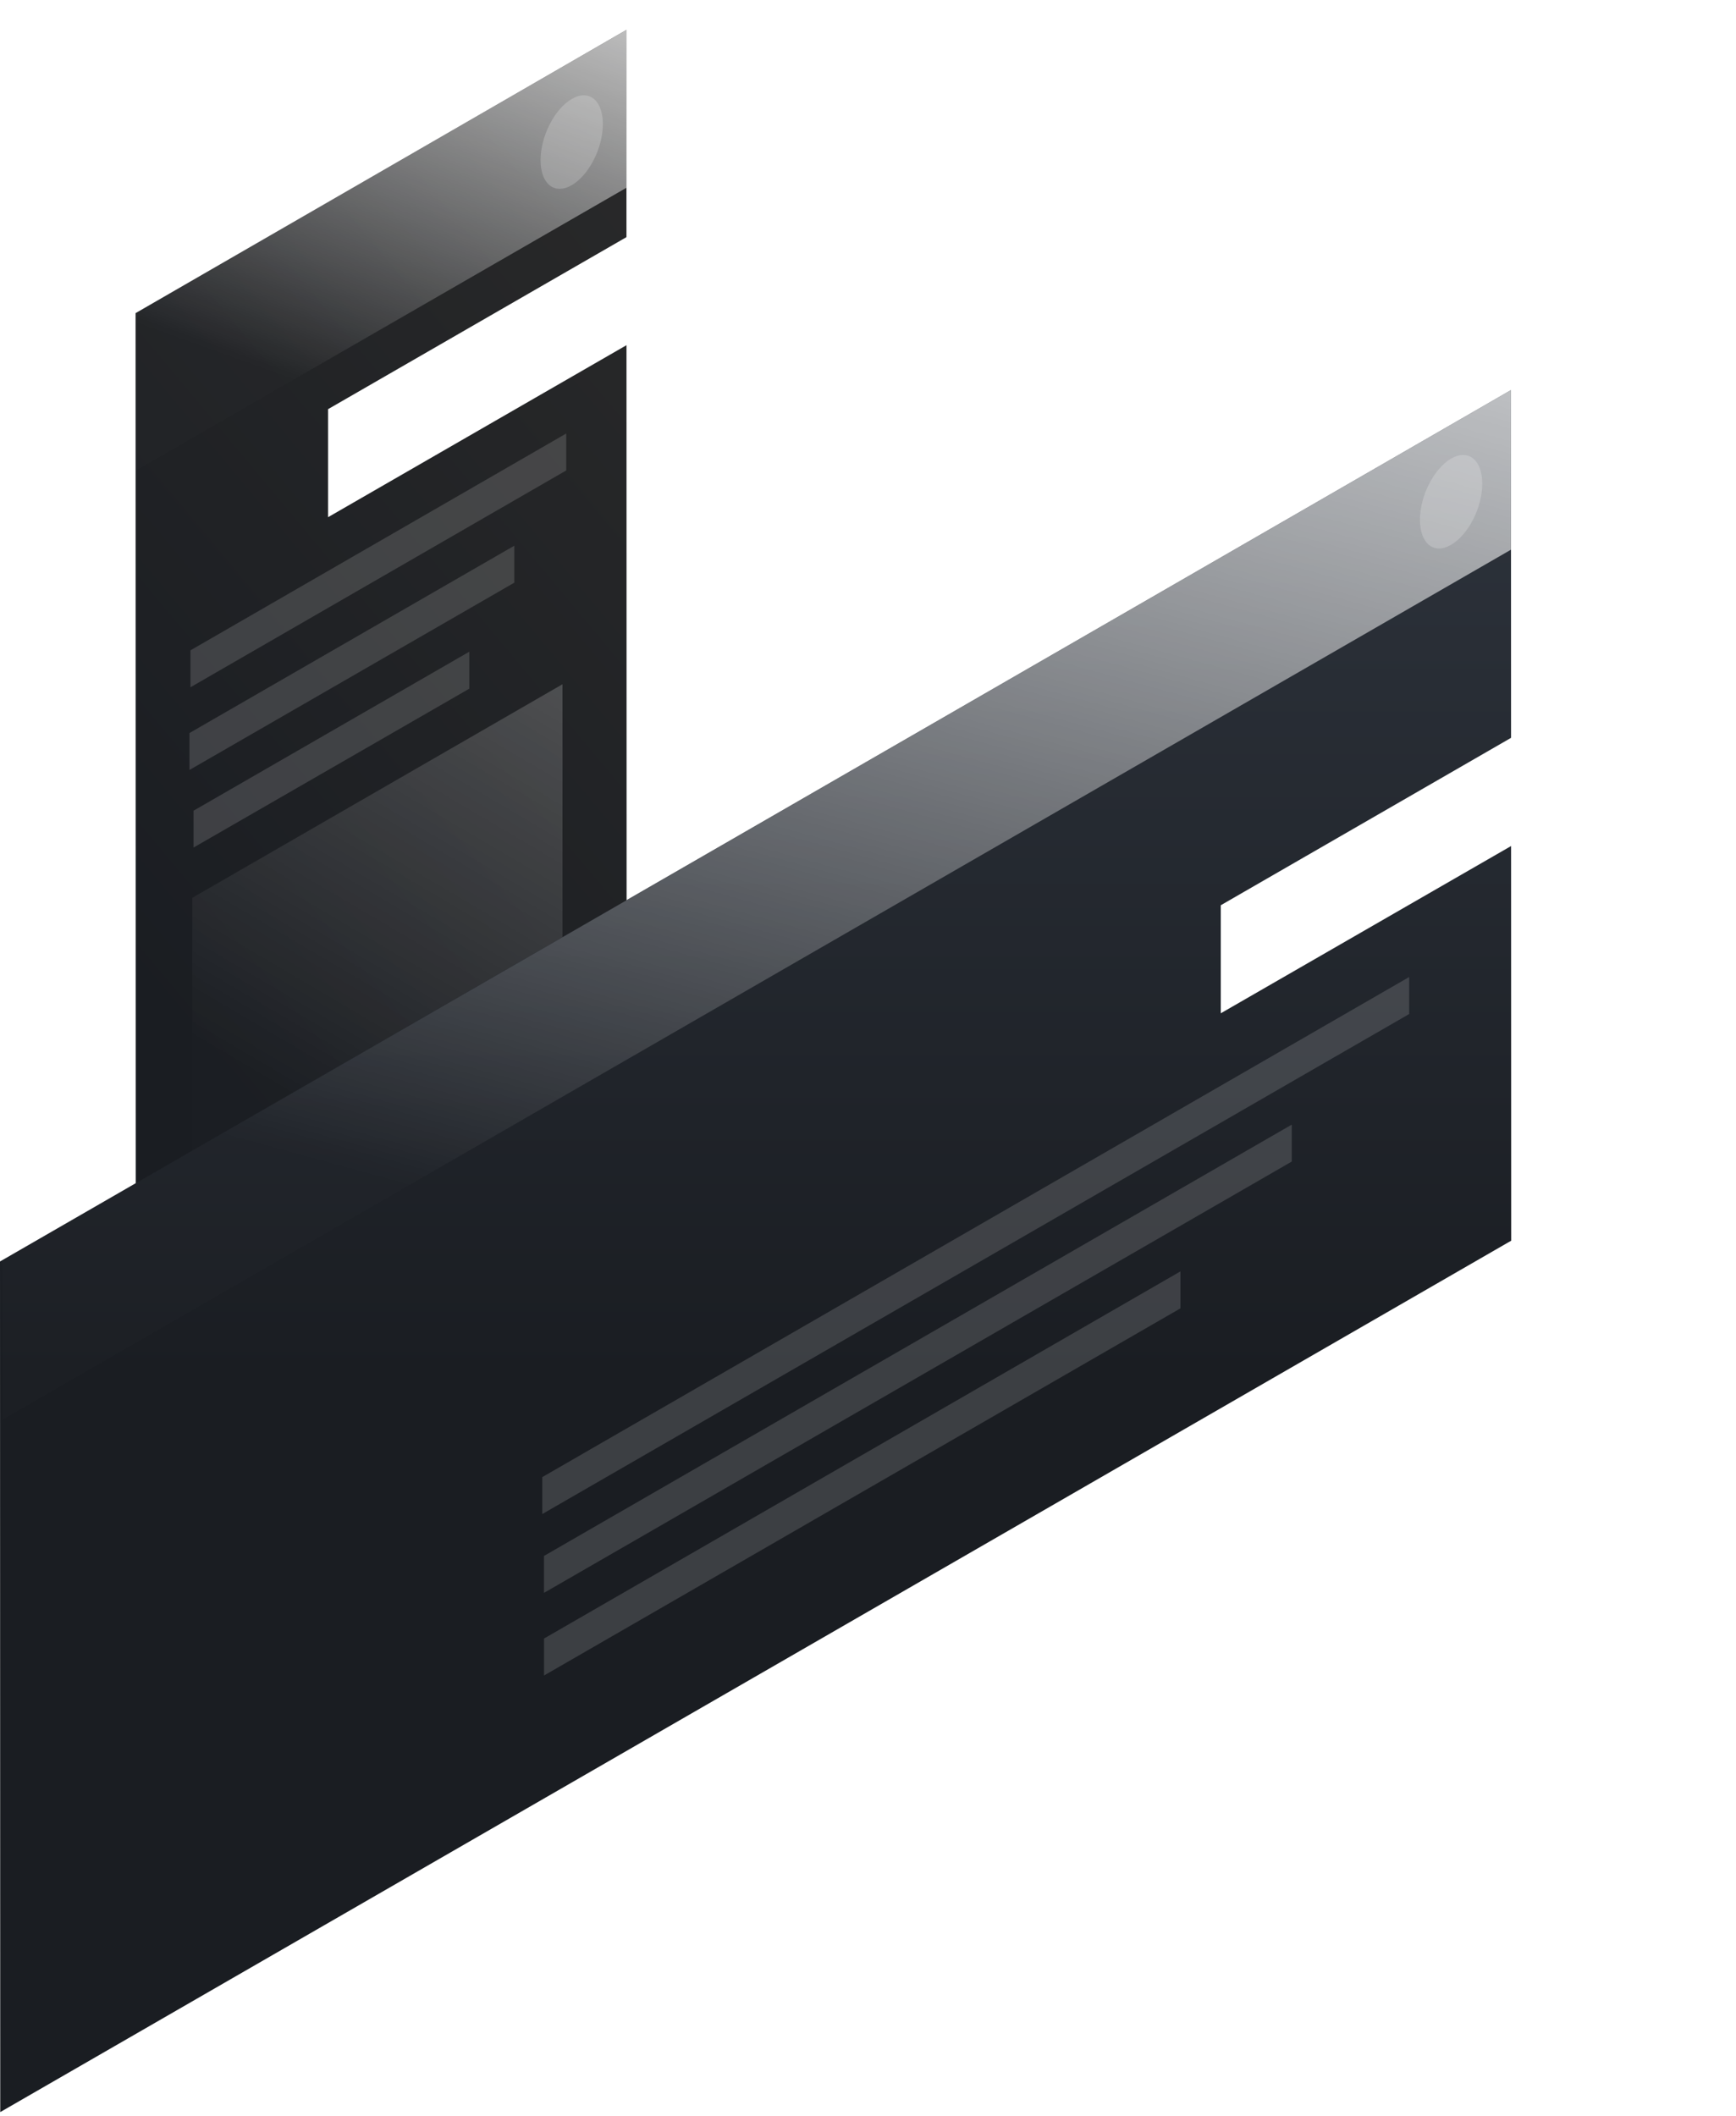
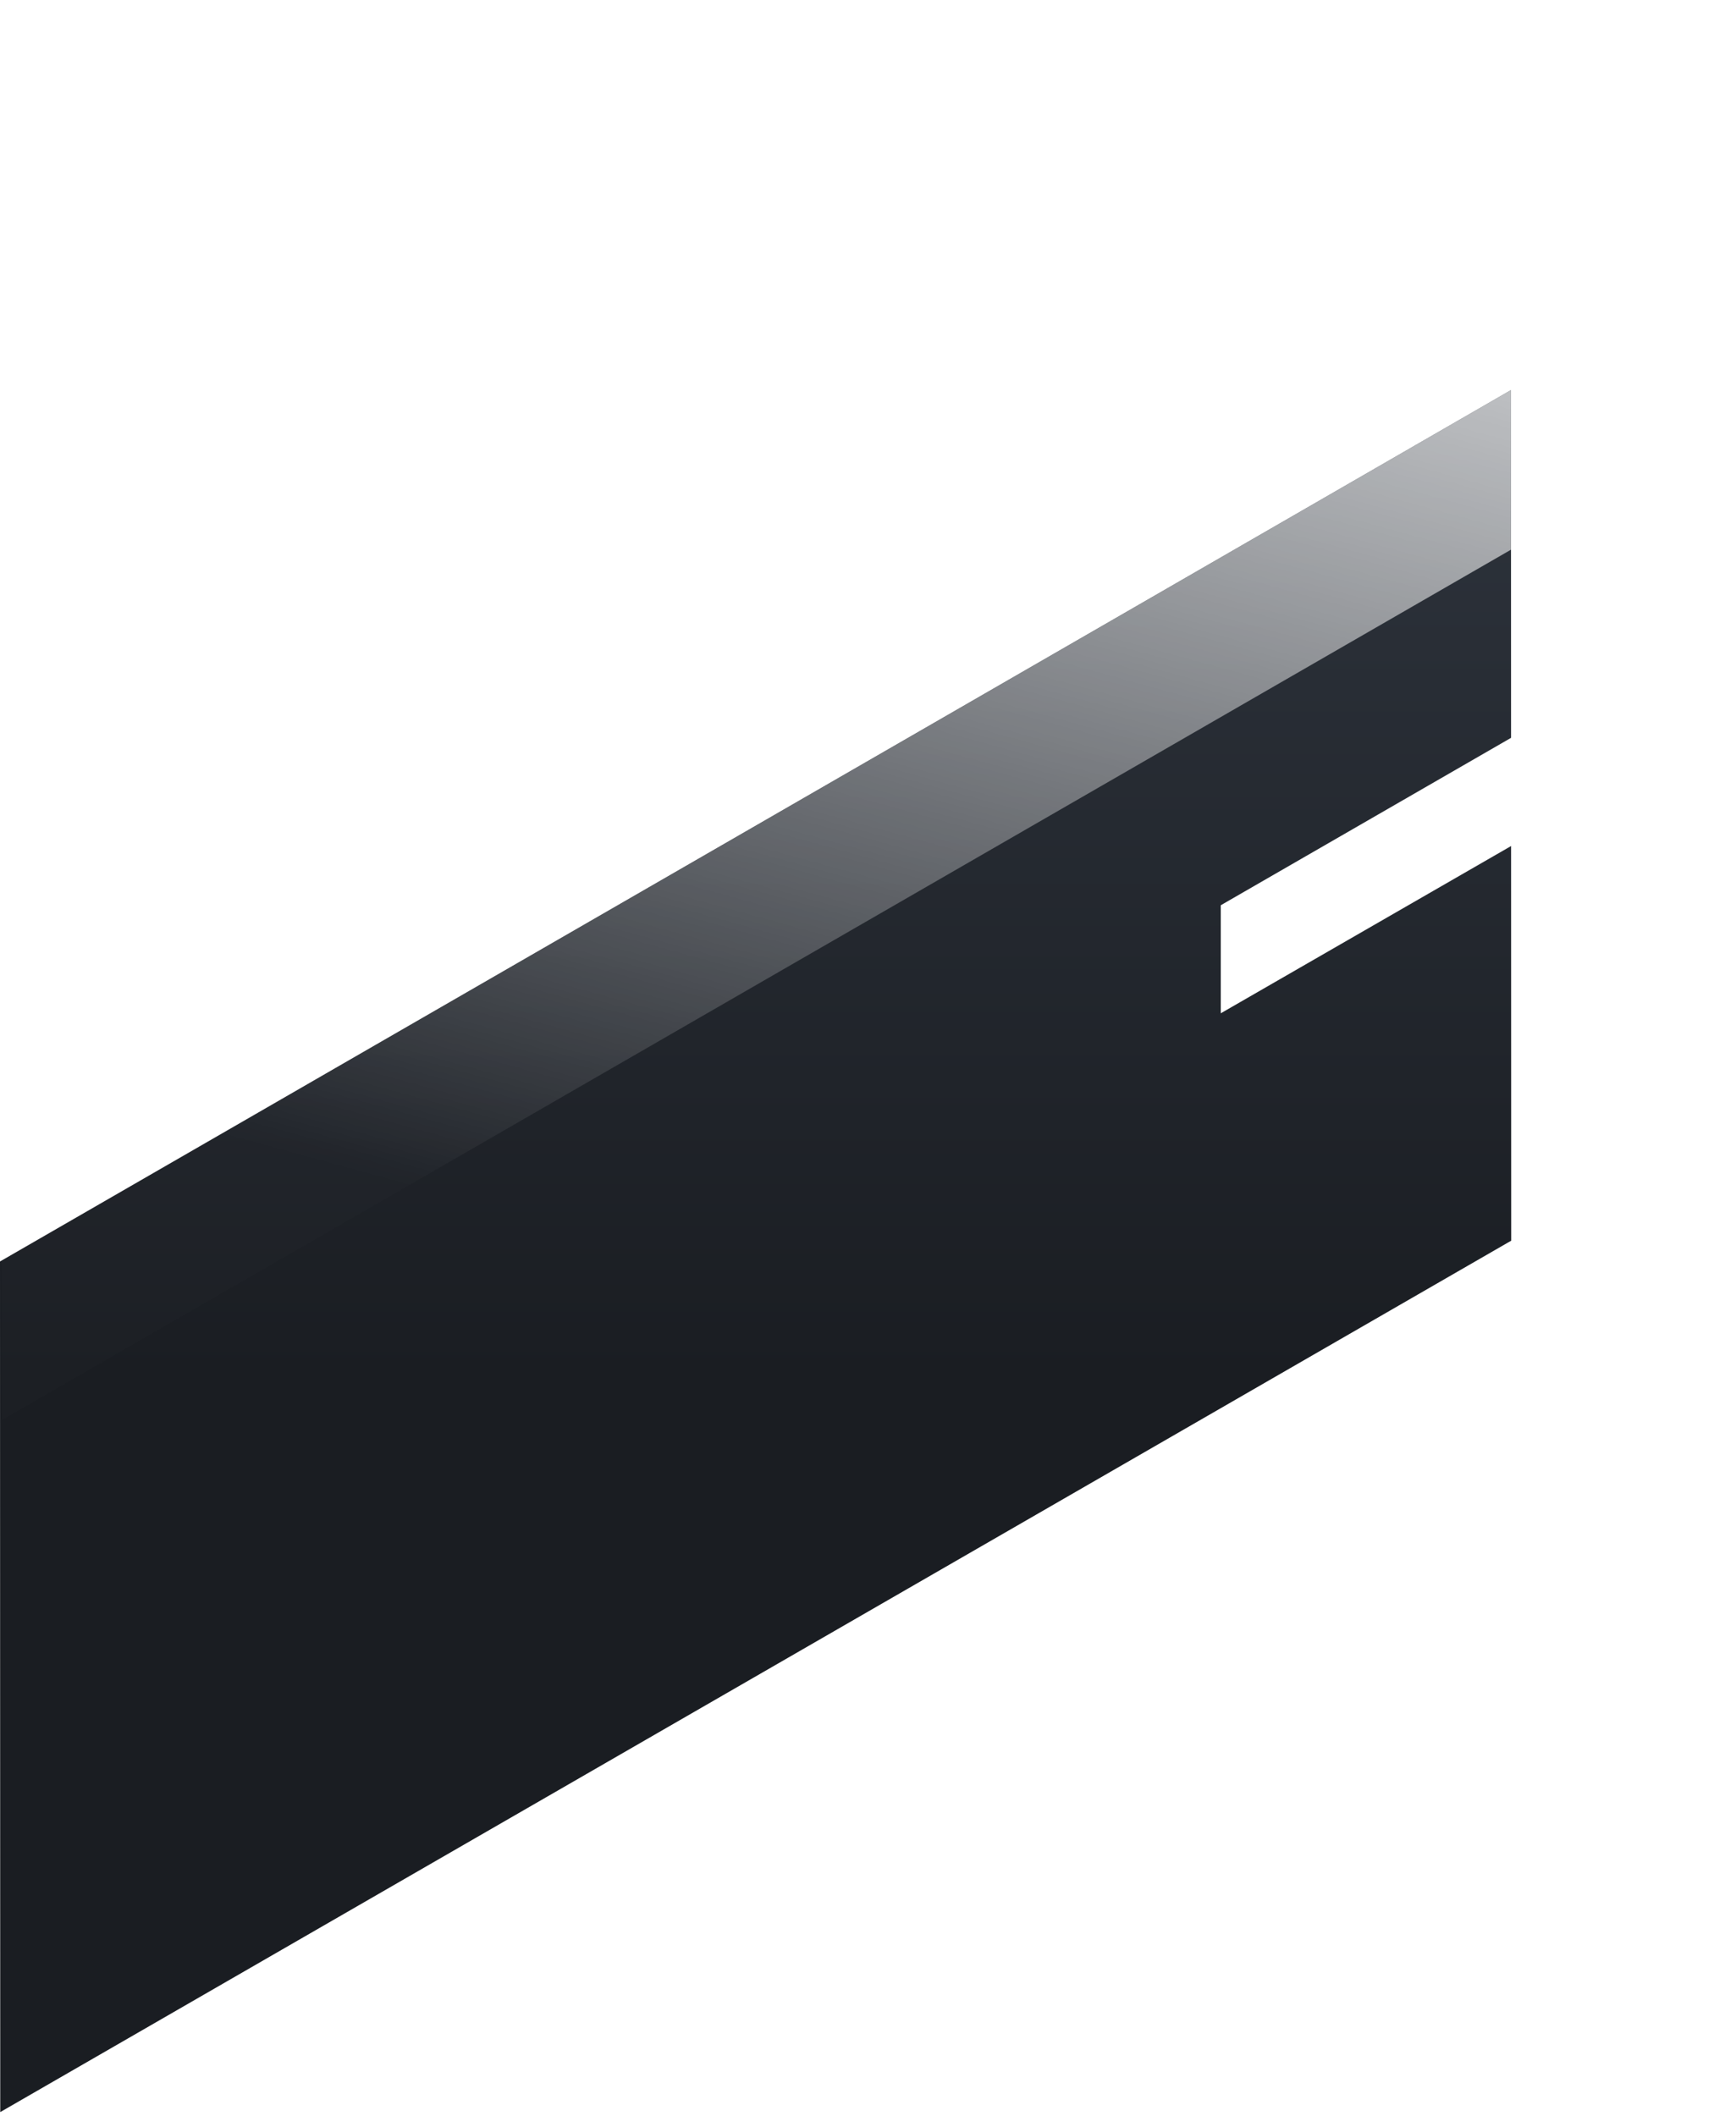
<svg xmlns="http://www.w3.org/2000/svg" viewBox="0 0 426 519" fill="none">
  <path d="M170.21 171.2c4.85-2.79 8.33-2.84 10.44-.22 2.17 2.62 3.2 7.07 3.2 13.28v33.63c0 6.38.57 11.68 1.77 15.9 1.2 4.4 3.2 7.47 5.93 9.3 2.68 1.87 6.34 2.33 10.96 1.47 4.5-.8 10.15-3.19 16.89-7.06l3.2-1.88v-26.5l-4.06 2.33c-4.85 2.8-8.04 3.13-9.64 1.14-1.71-2-2.57-6.1-2.57-12.31v-29.64c0-7.76-.74-13.85-2.28-18.3a12.5 12.5 0 0 0-9.02-8.6c4.51-6.45 7.53-12.83 9.02-19.05a90.13 90.13 0 0 0 2.22-20.91V74.14c0-6.22.86-11.35 2.57-15.28 1.6-3.88 4.85-7.24 9.64-10.03l4.06-2.34v-26.5l-3.2 1.88c-6.73 3.87-12.38 8.03-16.89 12.42a56.95 56.95 0 0 0-10.95 14.14 54.8 54.8 0 0 0-5.94 16.13 85.58 85.58 0 0 0-1.77 17.95v33.63c0 6.22-1.08 11.92-3.2 16.99a24.2 24.2 0 0 1-10.44 11.8l.06 26.28Z" fill="url(#a)" />
-   <path d="M292.44 73.8c-4.86 2.79-8.34 2.84-10.45.22-2.17-2.62-3.2-7.07-3.2-13.28V27.11c0-6.38-.56-11.68-1.76-15.9-1.2-4.4-3.14-7.47-5.82-9.35-2.8-1.82-6.45-2.28-10.96-1.48-4.62.85-10.33 3.25-17.06 7.18L240 9.44v26.5l4.06-2.33c4.85-2.8 8.1-3.2 9.81-1.2 1.6 2.05 2.4 6.16 2.4 12.43v29.64c0 7.7.74 13.85 2.28 18.3a12.5 12.5 0 0 0 9.02 8.6c-4.51 6.44-7.54 12.83-9.02 19.04a90.13 90.13 0 0 0-2.23 20.92v29.64c0 6.21-.8 11.28-2.4 15.22-1.7 3.93-4.96 7.35-9.8 10.09l-4.06 2.33v26.5l3.2-1.87a89.74 89.74 0 0 0 17.06-12.49 60.47 60.47 0 0 0 10.95-14.13 57.1 57.1 0 0 0 5.77-16.02 85.5 85.5 0 0 0 1.77-17.95v-33.63c0-6.22 1.08-11.92 3.2-16.99a24.2 24.2 0 0 1 10.44-11.8V73.8Z" fill="url(#b)" />
-   <path d="M153.72 7.33 33.27 76.81l.05 288.48 120.46-69.43-.06-288.53Z" fill="url(#c)" />
  <g filter="url(#d)">
    <path fill-rule="evenodd" clip-rule="evenodd" d="m176.37 45.12-95.86 55.24v26.5l95.86-55.23v-26.5Z" fill="#fff" />
  </g>
  <path opacity=".2" d="m138.03 167.84-90.84 52.39v80.2l90.84-52.39v-80.2Z" fill="url(#e)" />
  <path opacity=".15" fill-rule="evenodd" clip-rule="evenodd" d="m138.94 106.34-92.2 53.18v9.06l92.2-53.18v-9.06Zm-12.74 27.52-79.71 45.95v9.06l79.71-45.94v-9.07Zm-78.71 65 67.67-39v9.07L47.49 207.9v-9.06Z" fill="#fff" />
-   <path opacity=".7" d="M153.72 7.33 33.27 76.81v38.65l120.5-69.43-.05-38.7Z" fill="url(#f)" />
-   <path opacity=".2" d="M132.65 39.27c0 5.87 3.42 8.6 7.65 6.15 4.22-2.45 7.64-9.12 7.64-14.99 0-5.87-3.42-8.6-7.64-6.15-4.23 2.45-7.65 9.17-7.65 14.99Z" fill="#fff" />
+   <path opacity=".2" d="M132.65 39.27c0 5.87 3.42 8.6 7.65 6.15 4.22-2.45 7.64-9.12 7.64-14.99 0-5.87-3.42-8.6-7.64-6.15-4.23 2.45-7.65 9.17-7.65 14.99" fill="#fff" />
  <path d="M370.78 95.68 0 309.43l.06 208.65 370.78-213.75-.06-208.65Z" fill="url(#g)" />
  <g filter="url(#h)">
    <path fill-rule="evenodd" clip-rule="evenodd" d="m395.37 166.82-95.8 55.23v26.5l95.8-55.17v-26.56Z" fill="#fff" />
  </g>
-   <path opacity=".15" fill-rule="evenodd" clip-rule="evenodd" d="M345.79 239.66 133.06 362.33v9.06L345.8 248.73v-9.07Zm-28.8 36.2-183.5 105.8v9.06l183.5-105.8v-9.06ZM133.5 401.92l156.17-90.06v9.07L133.5 410.99v-9.07Z" fill="#fff" />
  <path opacity=".7" d="M370.78 95.68.5 309.2v39.1l370.27-213.46V95.68Z" fill="url(#i)" />
-   <path opacity=".2" d="M348.44 127.49c0 5.87 3.42 8.6 7.64 6.15 4.23-2.45 7.65-9.12 7.65-14.99 0-5.87-3.42-8.6-7.65-6.15-4.22 2.45-7.64 9.17-7.64 14.99Z" fill="#fff" />
  <defs>
    <linearGradient id="a" x1="154.34" y1="-169.03" x2="251.62" y2="-159.88" gradientUnits="userSpaceOnUse">
      <stop stop-color="#fff" />
      <stop offset="1" stop-color="#fff" stop-opacity=".01" />
    </linearGradient>
    <linearGradient id="b" x1="208.35" y1="-180.22" x2="305.65" y2="-171.08" gradientUnits="userSpaceOnUse">
      <stop stop-color="#fff" />
      <stop offset="1" stop-color="#fff" stop-opacity=".01" />
    </linearGradient>
    <linearGradient id="c" x1="180.63" y1="30.66" x2="-12.18" y2="191.65" gradientUnits="userSpaceOnUse">
      <stop stop-color="#2A2A2A" />
      <stop offset="1" stop-color="#1A1D22" />
    </linearGradient>
    <linearGradient id="e" x1="158.27" y1="176.49" x2="94.82" y2="284.3" gradientUnits="userSpaceOnUse">
      <stop stop-color="#fff" />
      <stop offset="1" stop-color="#fff" stop-opacity=".01" />
    </linearGradient>
    <linearGradient id="f" x1="180.63" y1="14.38" x2="142.75" y2="119.06" gradientUnits="userSpaceOnUse">
      <stop stop-color="#fff" />
      <stop offset="1" stop-color="#fff" stop-opacity=".01" />
    </linearGradient>
    <linearGradient id="g" x1="396.26" y1="95.68" x2="396.26" y2="337.72" gradientUnits="userSpaceOnUse">
      <stop stop-color="#2E343D" />
      <stop offset="1" stop-color="#1A1D22" />
    </linearGradient>
    <linearGradient id="i" x1="453.27" y1="112.15" x2="382.54" y2="369.27" gradientUnits="userSpaceOnUse">
      <stop stop-color="#fff" />
      <stop offset="1" stop-color="#fff" stop-opacity=".01" />
    </linearGradient>
    <filter id="d" x="50.51" y="15.12" width="155.86" height="141.74" filterUnits="userSpaceOnUse" color-interpolation-filters="sRGB">
      <feFlood flood-opacity="0" result="BackgroundImageFix" />
      <feColorMatrix in="SourceAlpha" values="0 0 0 0 0 0 0 0 0 0 0 0 0 0 0 0 0 0 127 0" result="hardAlpha" />
      <feOffset />
      <feGaussianBlur stdDeviation="15" />
      <feColorMatrix values="0 0 0 0 1 0 0 0 0 1 0 0 0 0 1 0 0 0 1 0" />
      <feBlend in2="BackgroundImageFix" result="effect1_dropShadow_1812_2729" />
      <feBlend in="SourceGraphic" in2="effect1_dropShadow_1812_2729" result="shape" />
    </filter>
    <filter id="h" x="269.57" y="136.82" width="155.81" height="141.74" filterUnits="userSpaceOnUse" color-interpolation-filters="sRGB">
      <feFlood flood-opacity="0" result="BackgroundImageFix" />
      <feColorMatrix in="SourceAlpha" values="0 0 0 0 0 0 0 0 0 0 0 0 0 0 0 0 0 0 127 0" result="hardAlpha" />
      <feOffset />
      <feGaussianBlur stdDeviation="15" />
      <feColorMatrix values="0 0 0 0 1 0 0 0 0 1 0 0 0 0 1 0 0 0 1 0" />
      <feBlend in2="BackgroundImageFix" result="effect1_dropShadow_1812_2729" />
      <feBlend in="SourceGraphic" in2="effect1_dropShadow_1812_2729" result="shape" />
    </filter>
  </defs>
</svg>